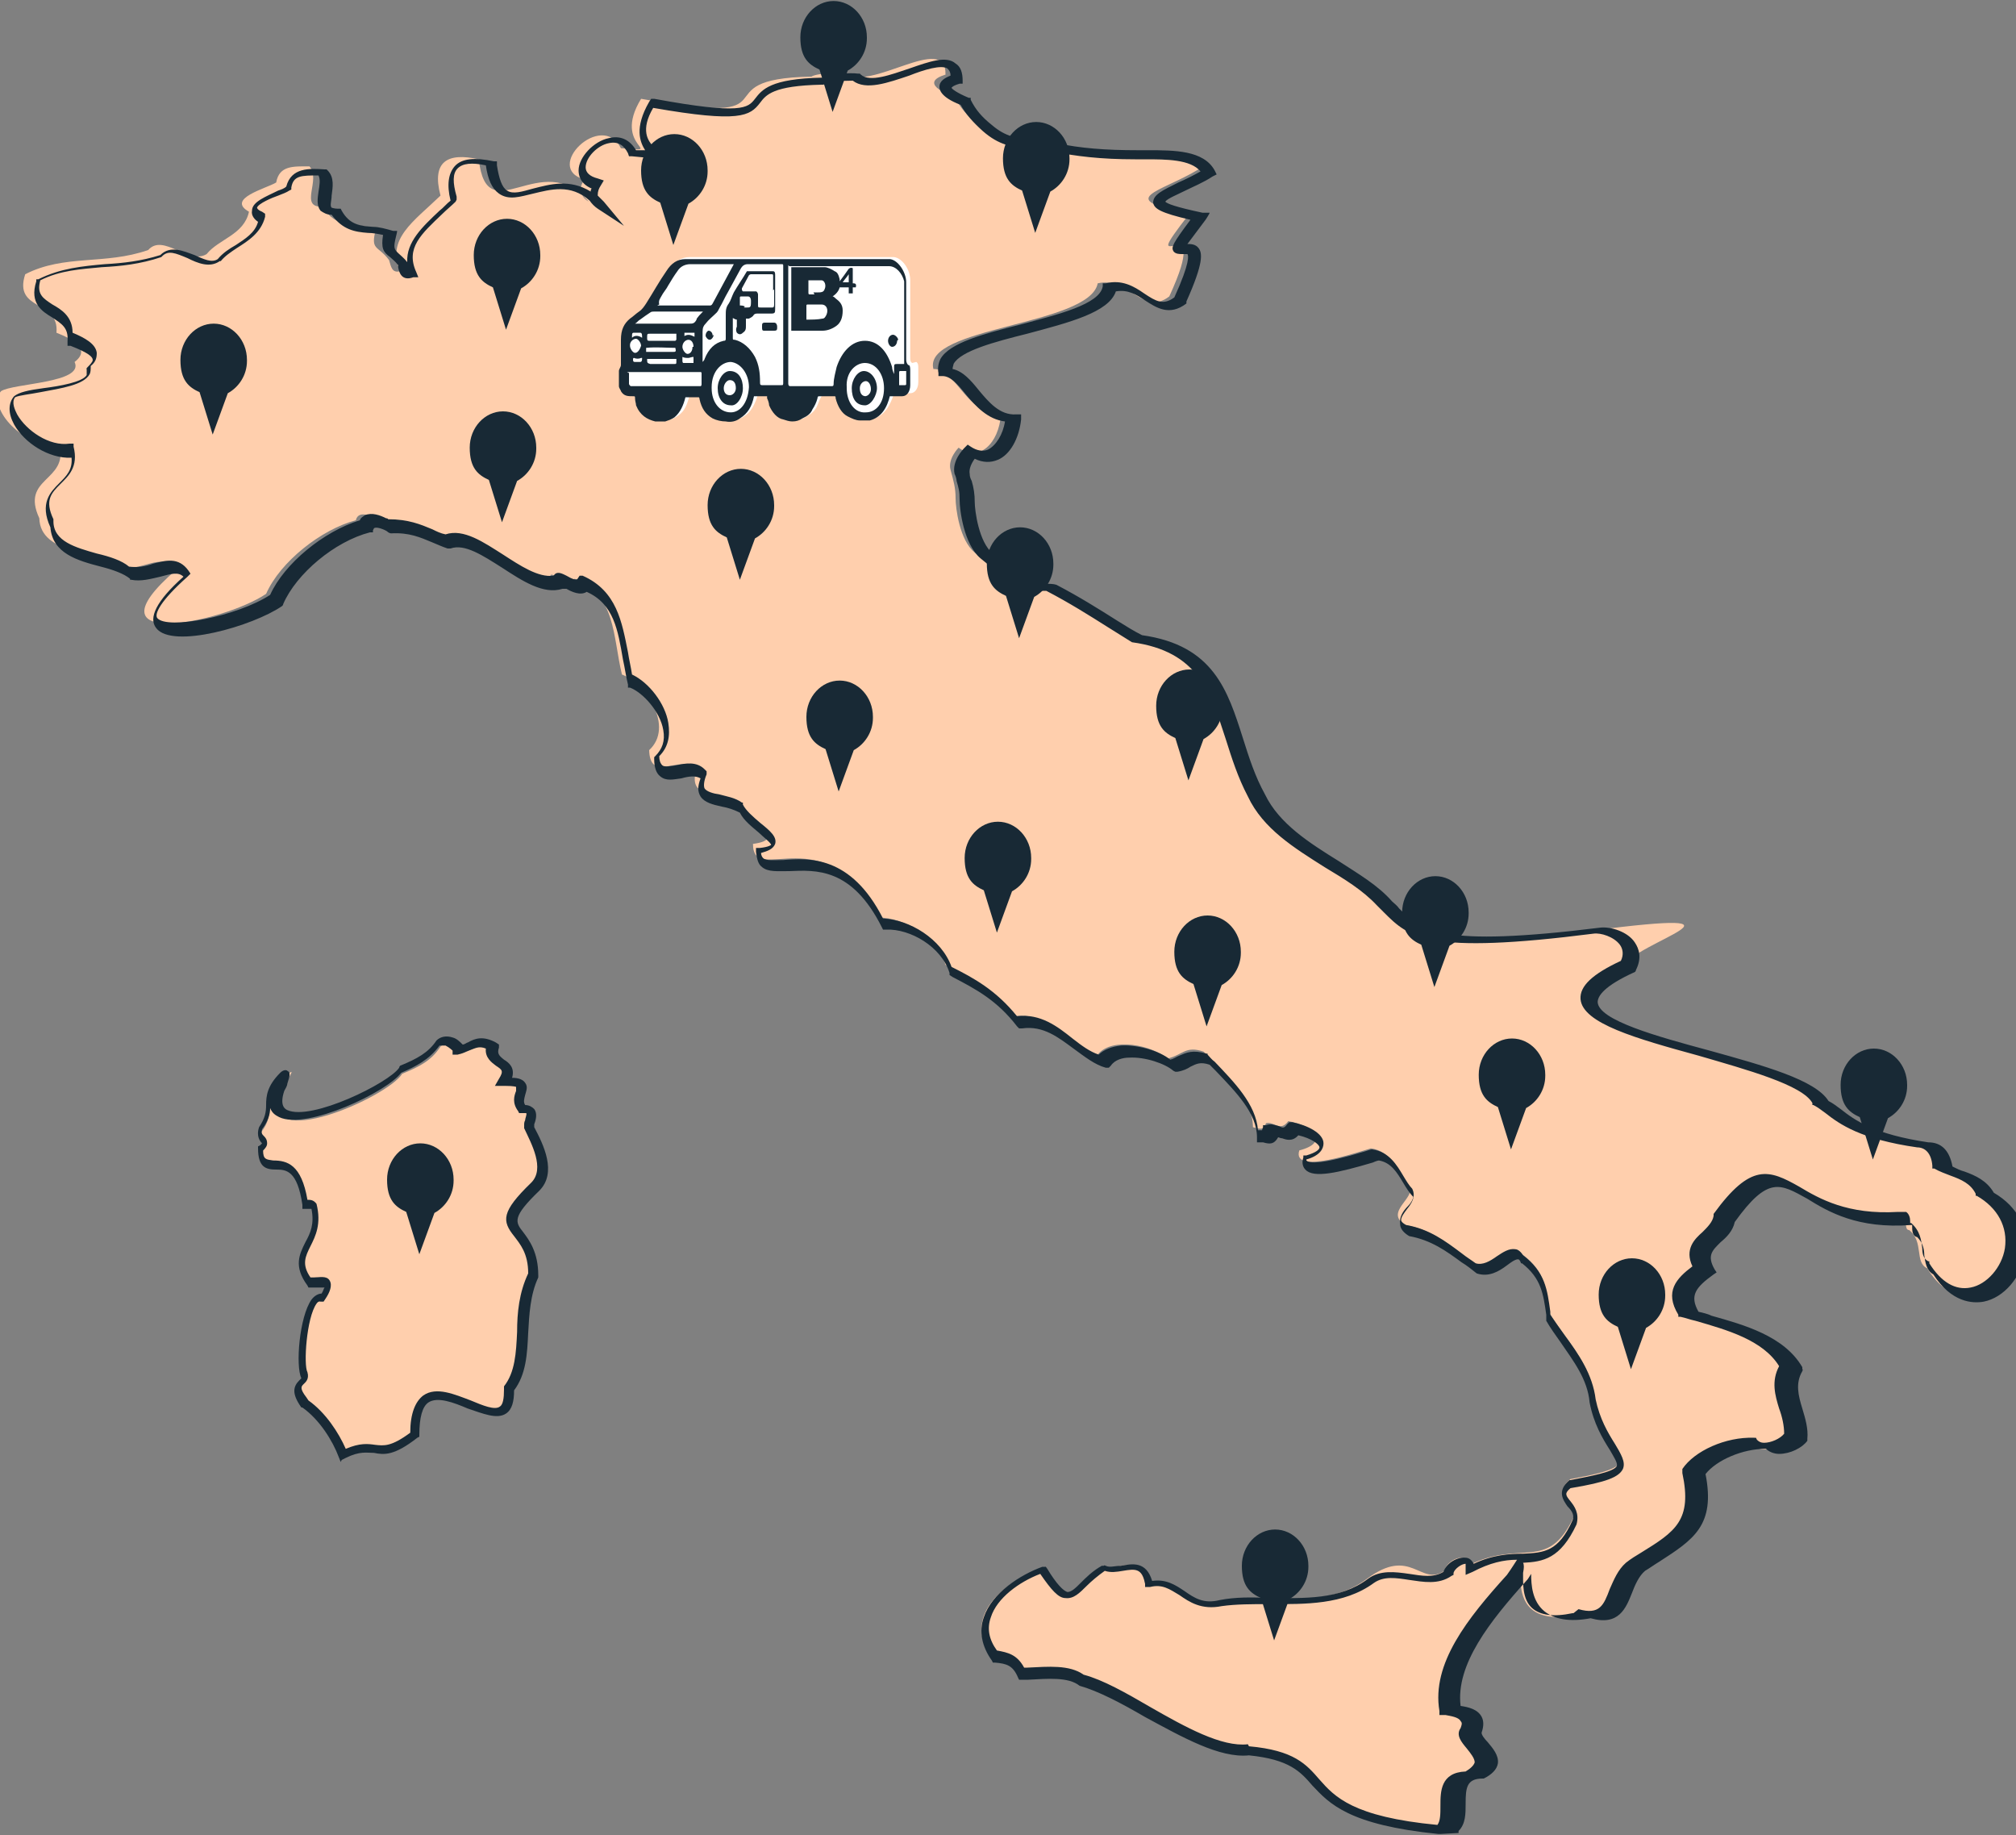
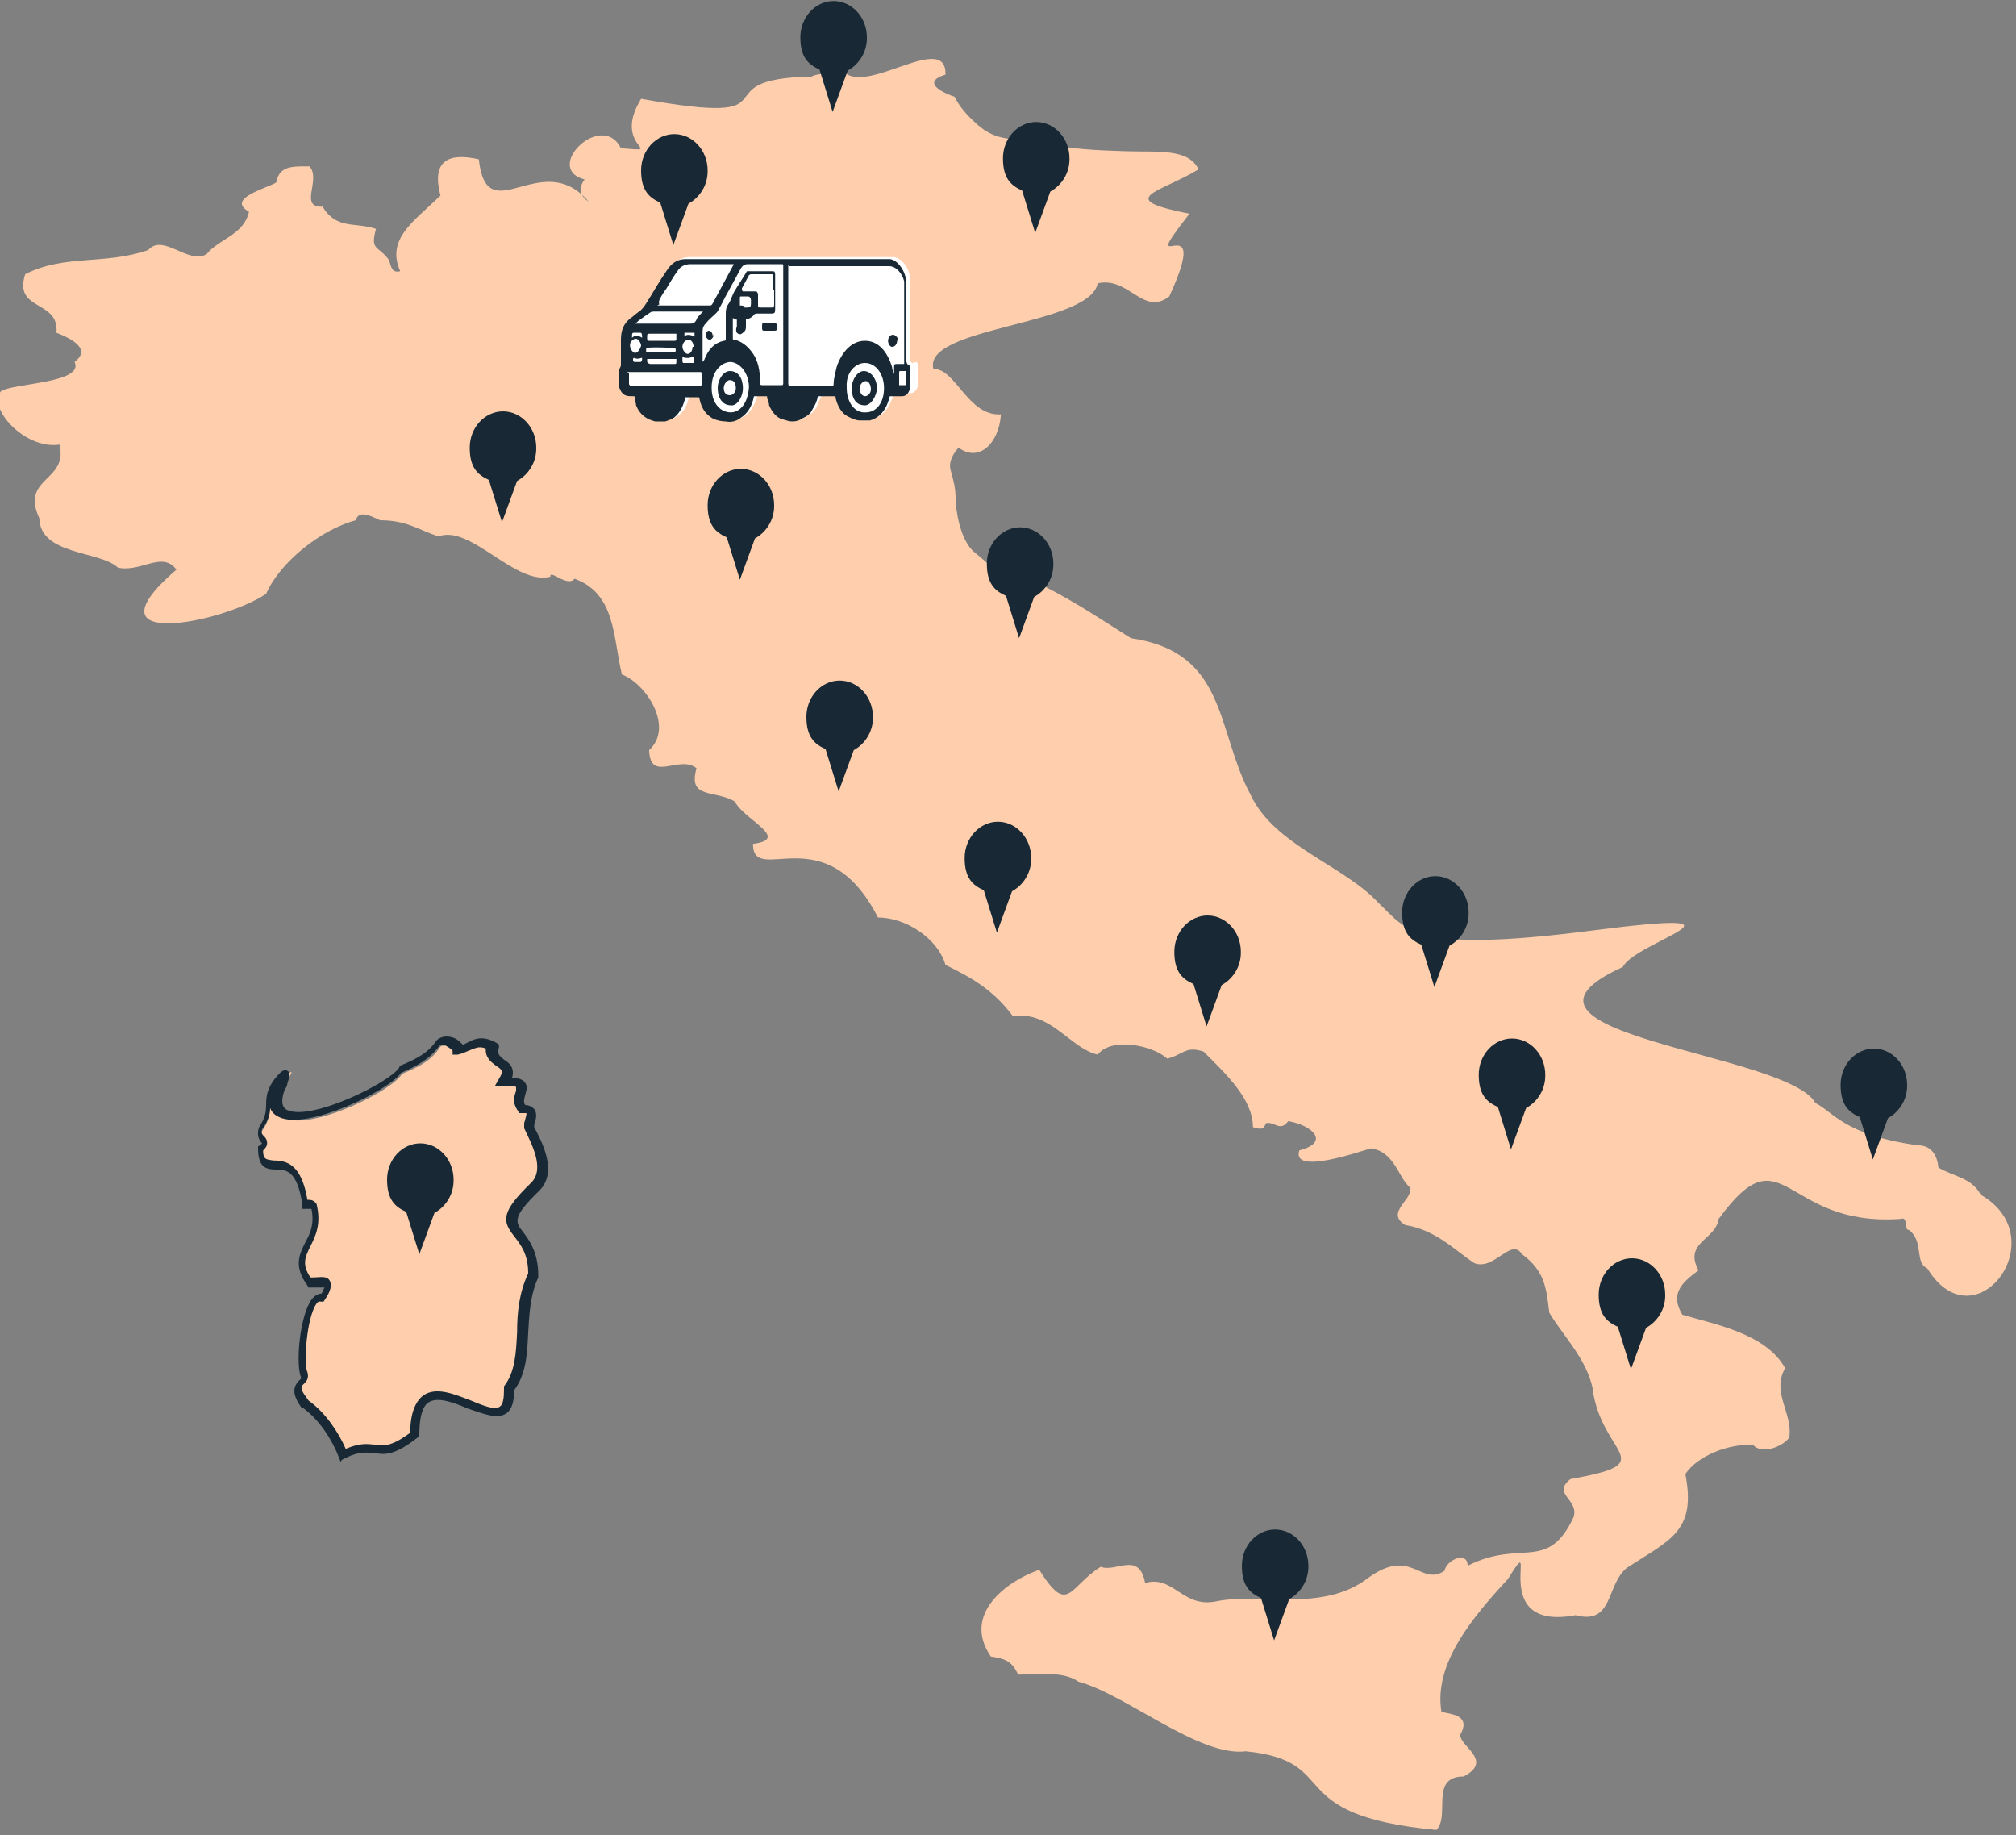
<svg xmlns="http://www.w3.org/2000/svg" id="Livello_1" data-name="Livello 1" viewBox="0 0 200 182">
  <rect x="0" y="0" width="200" height="182" fill="#808080" stroke="none" />
  <defs>
    <style>      .cls-1 {        fill: #182935;      }      .cls-1, .cls-2, .cls-3 {        stroke-width: 0px;      }      .cls-2 {        fill: #ffcfad;        fill-rule: evenodd;      }      .cls-3 {        fill: #fff;      }    </style>
  </defs>
  <g>
    <g>
      <path class="cls-2" d="M103.7,58.2c3.3,1.7,5.8,3.4,8.5,5.1,9.6,1.4,8.4,9.1,11.9,15.6,2.4,5,9.2,6.9,12.7,10.7,2.8,2.6,3.2,5,21.1,2.7s4.3,1.1,3.1,3.6c-14.7,6.7,16.4,8.5,19.1,13.5,1.8.9,2.9,3.2,10.2,4.2,1.3,0,1.9,1,2,2.2,1.5.9,3.3,1,4.2,2.7,7.5,4.3-.6,15-5.3,7.3-1.3-.6-.3-2.6-1.8-3.8-.6,0,0-1.4-.9-1.1-11.7.8-11.5-8.9-18,0-.3,2.1-3.5,2.3-2,5.1-1.8,1.3-2.8,2.4-1.6,4.4,3.4,1,8.3,1.9,10.2,5.3-1.4,2.4.8,4.5.4,6.9-.7.9-2.7,1.7-3.6.7-2.5-.1-5.5,1.1-6.7,2.9,1.1,5.7-1.5,6.5-5.8,9.3-2.1,1.7-1.3,5.7-5.1,4.7-9.1,1.7-3.2-9.2-6.7-3.6-3.5,3.8-7.4,8.4-6.6,13.2.9.2,2.8.3,2,2-.9,1.1,3.5,2.7.2,4.4-3.4,0-1.3,3.9-2.7,5.3-15.7-1.5-9.1-6.8-18.9-7.8-4.6.6-12-5.7-16.6-6.9-1.4-1-3.7-.8-6-.7-.6-1.4-1.4-1.6-2.7-1.8-2.9-4.2,1.6-7.5,4.8-8.6,2.9,4.6,2.9,1.7,6.1-.3,1.5.6,3.8-1.6,4.4,1.6,2.9-.8,3.7,2.6,7.2,1.8,4.1-.8,10.4,1.1,14.8-2.2s5.3.8,7.7-.8c.2-1.1,2.3-2,2.3-.5,5.3-2.7,7.9.7,10.5-4.8.6-1.8-2.2-2.3-.3-3.8,8.9-1.6,3.5-2.2,2.3-8.3-.3-3.2-2.9-5.7-4.4-8.2-.3-2.4-.4-4.1-2.7-5.8-1.1-1.7-2.7,1.6-4.7.9-2-1.3-3.8-3.3-6.9-3.8-2.1-1.3,1.1-2.7.4-3.8-1.1-1-1.5-3.5-3.8-3.8-1.1.3-7.9,2.7-7.1.2,3.1-.8,1.3-2.5-1.1-2.9-.8,1.1-1.4,0-2.2.2-.3.7-.5.6-1.3.4,0-2.8-2.7-5.3-4.9-7.5-1.8-.6-2,.3-3.6.7-1.4-1.3-5.5-2.2-6.9-.4-2.7-.6-4.7-4.4-8.4-3.8-2.1-2.8-4.3-3.9-6.7-5.1-.8-2.7-4-4.7-6.7-4.7-5.2-10.2-12.4-3-12.4-7.3,3.8-.5-.9-2.4-1.8-4.2-2-1.2-4.7-.2-3.8-3.3-1.7-1.4-4.6,1.5-4.7-1.8,2.5-2.3-.3-6.6-2.7-7.5-.9-3.7-.6-8-4.7-9.5-.7.9-2.5-1-2.4-.2-3.5.9-7.9-5.2-11.1-4-1.9-.6-3.1-1.6-5.8-1.6-.5-.2-2.1-1.2-2.4,0-3.4.9-7.5,4.1-8.9,7.3-4.3,2.9-18.3,5.7-8.9-2.4-1.4-1.9-3.5.3-5.8-.2-1.8-1.7-7.7-1.2-7.8-4.9-1.9-4.1,2.9-3.6,2-7.3-3.5.5-7.2-3.7-5.8-5.3,1.2-.8,8.3-.8,7.3-2.9,1.7-1.3-.3-2.3-1.8-2.9.3-3.3-4.3-2.1-3.1-5.8,3.9-2,7.9-.9,12.2-2.4,1.5-1.7,4,1.5,5.8.4,1.2-1.5,3.7-1.9,4.2-4.2-2.3-1.3,1.7-2.3,2.7-2.9.3-1.7,1.7-1.6,3.3-1.6,1.2,1.3-1.1,4.1,1.3,4,1.4,2.3,3.2,1.5,5.3,2.2-.6,2.2.2,1.6,1.3,3.1.2.7.3,1.3,1.1,1.1-1.4-3.2,1.3-4.9,4-7.5-.9-3.4.7-4.3,3.8-3.6.8,7.3,6.2-1.3,10.9,4.2-.8-.5-1.1-1.3-.4-2.2-4.2-1.1,1.7-6.9,3.6-3.1,4.7.4-1,0,2-4.9,16.1,2.9,5.4-2,16.9-2.2.6-.4,3.3-.4,3.3-.4,2.4,2.1,10.1-4.1,10,.2-2.6.8,0,1.9.9,2.2.5,1,1.2,1.8,2.2,2.7,2.1,1.9,3.7,1.3,6.6,1.9s5,.7,8.2.8,6.2-.3,7.2,1.8c-3.8,2.3-8.5,2.9-.9,4.4-5.7,7.3,2.5-1.6-2,8.2-2.6,2-4-2-7.1-1.3-.8,4.2-17.4,4.3-16.3,8.5,2.2-.1,3.4,4.7,6.7,4.5-.2,2.9-2.2,4.8-4.2,3.3,0,0-1.1,1.1-.8,2.2s.5,1.8.5,2.8.4,4.2,1.9,5.4,2.7,2.5,3.6,2.9,2.4,0,2.8.3Z" />
-       <path class="cls-1" d="M142.9,181.9h-.2c-8.9-.9-10.8-3-12.5-4.8-1.2-1.4-2.3-2.6-6.3-3-2.9.3-6.6-1.8-10.3-3.8-2.4-1.4-4.7-2.6-6.5-3.1h0s0,0,0,0c-1.1-.9-3.2-.7-5.1-.6h-.9c0,0-.1-.2-.1-.2-.5-1.2-1.1-1.4-2.3-1.5h-.2s-.1-.2-.1-.2c-1-1.4-1.3-2.9-.8-4.3.8-2.4,3.6-4.2,5.8-5h.3c0-.1.2.2.2.2.9,1.5,1.6,2.2,2,2.3.4,0,.8-.4,1.3-.9.5-.5,1.2-1.2,2.1-1.7h.2c0-.1.2,0,.2,0,.4.2.9,0,1.5,0,1.1-.2,2.5-.5,3.1,1.5,1.4-.2,2.3.4,3.2,1,1,.7,1.9,1.3,3.5.9,1.5-.3,3.2-.3,5-.2,3.4,0,6.9.2,9.7-1.9,1.2-.9,2.7-.7,4.1-.5,1.3.2,2.4.4,3.4-.2.3-.9,1.4-1.5,2.2-1.4.3,0,.6.2.8.6,1.9-.9,3.6-1,4.9-1,2.1-.1,3.5-.2,4.9-3.3.2-.5,0-.9-.5-1.4-.4-.6-1.1-1.5.2-2.6h0c0,0,.1,0,.1,0,2-.4,4.3-.8,4.6-1.4.1-.3-.3-.9-.7-1.6-.7-1.1-1.6-2.6-2-4.7-.2-2.3-1.6-4.1-2.9-6-.5-.7-1-1.4-1.4-2.1h0c0,0,0-.6,0-.6-.3-2.1-.5-3.6-2.4-5.1h-.1c-.1-.3-.2-.4-.3-.4-.3,0-.7.3-1.1.6-.8.6-1.8,1.2-3,.8h0c-.5-.4-1-.8-1.5-1.1-1.5-1.1-3-2.2-5.2-2.6h0s0,0,0,0c-.5-.3-.9-.7-.9-1.2-.1-.7.3-1.3.8-1.8.3-.3.5-.7.5-.9-.4-.4-.7-.9-1-1.4-.6-1-1.2-2-2.4-2.2-.1,0-.4.1-.6.2-3.4,1-5.9,1.6-6.7.7-.2-.2-.4-.6-.2-1.2v-.2c0,0,.3,0,.3,0,1-.3,1.3-.6,1.3-.8,0-.3-.8-.9-2.1-1.2-.6.7-1.3.4-1.6.3-.2,0-.3-.1-.4-.1-.4.7-.8.7-1.5.5h-.6c0-.1,0-.5,0-.5,0-2.4-2.1-4.5-4.1-6.6-.2-.2-.4-.4-.6-.6-.9-.3-1.3-.1-1.9.2-.3.2-.7.4-1.3.5h-.2c0,0-.2-.1-.2-.1-.8-.7-2.8-1.4-4.4-1.3-.6,0-1.4.2-1.8.8l-.2.2h-.3c-1.1-.3-2.1-1.1-3.2-1.9-1.5-1.1-3-2.3-5.1-2h-.3s-.2-.2-.2-.2c-2-2.6-4.1-3.7-6.4-4.9l-.3-.2v-.2c-.8-2.6-3.9-4.4-6.3-4.3h-.3s-.1-.2-.1-.2c-3-6-6.6-5.7-9.2-5.6-1.2,0-2.1.1-2.7-.4-.4-.3-.5-.8-.6-1.5v-.4s.4,0,.4,0c.9-.1,1.1-.3,1.1-.3,0-.2-.8-.8-1.2-1.2-.7-.6-1.5-1.2-1.9-2-.6-.3-1.2-.5-1.8-.6-.9-.2-1.7-.4-2.1-1-.3-.5-.3-1,0-1.8-.5-.3-1.2-.2-1.9,0-.8.1-1.5.3-2.1-.2-.4-.3-.6-.9-.6-1.7v-.2s.1-.1.1-.1c.7-.7,1-1.5.8-2.6-.3-1.8-2-3.7-3.3-4.2h-.2c0,0,0-.3,0-.3-.2-.8-.3-1.6-.5-2.5-.5-2.9-.9-5.5-3.6-6.7-.6.4-1.5,0-2-.3,0,0-.1,0-.2,0h-.2c-1.9.6-4-.8-6-2.1-1.9-1.2-3.7-2.4-5.1-1.9h-.1c0,0-.2,0-.2,0-.6-.2-1-.4-1.5-.6-1.2-.5-2.3-1-4.1-.9h0s0,0,0,0c0,0-.2,0-.4-.2-.3-.2-1.1-.5-1.3-.3,0,0,0,0-.1.2v.2c0,0-.3,0-.3,0-3.5.9-7.3,4.1-8.6,7.1h0c0,.1-.1.2-.1.2-2.9,2-10.9,4.3-12.5,2.2-.8-1,0-2.7,2.7-5.1-.5-.5-1.2-.3-2.3,0-.9.2-1.9.5-2.9.3h-.1s0-.1,0-.1c-.6-.5-1.7-.9-2.9-1.2-2.3-.6-4.8-1.3-5-3.9-1.1-2.4,0-3.5.9-4.4.7-.7,1.3-1.3,1.2-2.5-2.3.1-4.7-1.5-5.7-3.3-.6-1.1-.6-2.1,0-2.8h0c.5-.4,1.4-.6,2.9-.8,1.6-.2,3.9-.6,4.3-1.3,0,0,0-.2,0-.3v-.3c-.1,0,.1-.2.1-.2.2-.2.5-.5.5-.7,0-.3-.4-.7-2.2-1.4h-.3c0-.1,0-.5,0-.5.1-1.3-.6-1.7-1.5-2.3-1-.6-2.3-1.4-1.6-3.6v-.2c0,0,.2,0,.2,0,2.2-1.1,4.4-1.3,6.6-1.5,1.8-.1,3.6-.3,5.5-.9,1-1,2.3-.4,3.4,0,.9.4,1.7.8,2.3.4.5-.6,1.1-1,1.8-1.4.9-.6,1.9-1.2,2.2-2.3-.3-.2-.7-.6-.6-1.1,0-.9,1.4-1.4,2.6-2,.3-.1.6-.2.8-.4.5-1.9,2.3-1.8,3.8-1.7h.2s.1.1.1.1c.7.7.5,1.7.4,2.5,0,.5-.2,1,0,1.2,0,0,.3.1.6.1h.3s.1.2.1.2c.8,1.4,1.8,1.5,3.1,1.6.6,0,1.3.2,2,.4h.4c0,.1-.1.5-.1.5-.3,1.2-.2,1.3.2,1.7.2.2.6.5.9.9-.1-2,1.5-3.5,3.2-5.1.4-.3.7-.7,1.1-1-.4-1.6-.2-2.7.4-3.4.7-.8,2-.9,3.9-.5h.3c0,0,0,.4,0,.4.2,1.3.5,2.2,1,2.5.6.4,1.5.1,2.6-.2,1.6-.4,3.6-1,5.7.3,0-.1,0-.2.1-.3-1.2-.5-1.3-1.4-1.3-1.8,0-1.3,1.5-2.9,3-3.2,1.2-.3,2.1.2,2.7,1.2.4,0,.7,0,.9,0-.5-.8-1.1-2.2.4-4.8l.2-.3h.3c8.7,1.6,9.3.9,10,0,.7-.9,1.5-2,6.7-2.1.8-.4,2.8-.5,3.5-.4h.2s.1.1.1.1c.9.8,3,0,4.8-.6,2-.7,3.7-1.3,4.6-.5.5.3.7.9.7,1.7v.3s-.3,0-.3,0c-.7.2-.8.4-.8.4,0,.1.5.5,1.7,1h.2c0,0,0,.2,0,.2.5,1,1.1,1.7,2.1,2.5,1.4,1.2,2.5,1.3,4,1.5.7,0,1.5.1,2.4.3,2.4.5,4.8.7,8.1.7.3,0,.7,0,1,0,2.6,0,5.5,0,6.6,2l.2.4-.4.2c-.9.6-1.9,1-2.7,1.4-.8.4-1.8.8-2,1.1.2.2.9.5,3.7,1.1h.7c0,.1-.4.7-.4.7-.9,1.2-1.5,2-1.8,2.4.3,0,.8,0,1.1.4.4.5.5,1.5-1.2,5.3h0c0,.1,0,.2,0,.2-1.7,1.3-3,.4-4.1-.3-.9-.6-1.7-1.1-2.9-.9-.7,2.1-4.7,3.1-8.8,4.2-3.2.8-6.6,1.7-7.3,3,0,.1-.1.3-.1.5,1,.2,1.8,1.1,2.6,2.1,1,1.2,2.1,2.5,3.7,2.4h.5s0,.5,0,.5c-.2,1.9-1.1,3.5-2.3,4-.7.3-1.5.3-2.3-.1-.3.4-.6,1-.5,1.5,0,.3.1.5.2.7.2.7.3,1.3.3,2.1s.4,4,1.8,5.1c.5.4,1,.8,1.4,1.2.8.7,1.5,1.4,2.1,1.6.4.2,1.1.2,1.6.2.5,0,.9,0,1.2.1,2.3,1.2,4.2,2.4,6.1,3.6.8.5,1.6,1,2.4,1.4,7.1,1,8.5,5.5,10,10.2.6,1.9,1.2,3.8,2.2,5.6,1.4,2.9,4.4,4.8,7.3,6.6,2,1.3,3.9,2.4,5.3,4,.2.2.5.4.7.7,2.2,2.2,3.9,3.9,20,1.9,1-.1,2.7.4,3.4,1.5.4.6.7,1.5.1,2.7h0c0,.1-.1.2-.1.2-3.1,1.4-3.7,2.4-3.7,3,.1,1.8,5.9,3.4,11.1,4.8,5.4,1.5,10.5,2.9,11.8,5,.4.2.8.5,1.2.8,1.4,1.1,3.3,2.5,8.7,3.3,1.3,0,2.1.8,2.4,2.4.4.2.8.4,1.2.5,1.1.4,2.2.9,2.9,2.1,2.4,1.4,3.5,3.6,3.1,6.1-.4,2.3-2.1,4.3-4.1,4.7-1.1.2-3.2.1-5-2.7-.7-.4-.8-1.2-.9-1.9,0-.7-.2-1.3-.7-1.8-.5-.1-.5-.7-.5-1,0,0,0-.1,0-.2,0,0,0,0,0,0h-.1c-5.3.4-8.2-1.3-10.3-2.6-2.7-1.5-3.9-2.3-7.2,2.3-.2.9-.8,1.5-1.4,2-.8.8-1.4,1.3-.6,2.7l.2.3-.3.2c-1.8,1.3-2.4,2.1-1.5,3.7.4.1.9.2,1.3.4,3.2.9,7.2,2,9,5.1v.2c.1,0,0,.2,0,.2-.7,1.2-.4,2.4,0,3.7.3,1,.6,2,.5,3h0c0,.1,0,.2,0,.2-.5.7-1.7,1.3-2.8,1.3s0,0,0,0c-.5,0-1-.2-1.3-.5,0,0,0,0-.1,0-2.2,0-4.8,1.1-5.9,2.5,1,5.1-1.2,6.5-4.6,8.7-.5.3-.9.6-1.4.9-.6.5-1,1.4-1.3,2.2-.6,1.5-1.3,3.3-4.1,2.5-2.1.4-3.6.1-4.6-.7-1.2-1-1.3-2.6-1.3-3.7-.2.3-.3.5-.4.6h0c-3.7,4.1-7.1,8.4-6.6,12.5.7.1,1.7.3,2.1,1.1.2.4.2.9,0,1.5h0c-.1.2.3.7.6,1,.5.6,1.1,1.3,1,2.1-.1.6-.6,1.1-1.4,1.5h0c0,0-.1,0-.1,0-1.6,0-1.7.9-1.7,2.5,0,1,0,2-.7,2.7v.2ZM123.9,173.2h0c4.5.4,5.7,1.8,7,3.3,1.5,1.7,3.3,3.7,11.7,4.5.3-.4.3-1.1.3-1.9,0-1.4,0-3.3,2.5-3.4.5-.3.8-.6.9-.9,0-.4-.4-.9-.8-1.4-.5-.6-1.1-1.3-.6-2,.1-.3.2-.5,0-.7-.2-.4-1-.5-1.5-.6h-.6c0-.1,0-.4,0-.4-.8-4.7,2.8-9.2,6.7-13.5.5-.7.8-1.2,1-1.5-1.3,0-2.7.3-4.4,1.2l-.7.3v-.8c0-.3,0-.3,0-.3-.4,0-1.1.5-1.2.9v.2s-.2.1-.2.1c-1.3.9-2.8.6-4.2.4-1.3-.2-2.5-.4-3.5.3-3,2.2-6.9,2.1-10.3,2.1-1.8,0-3.4,0-4.8.2-2,.4-3.2-.4-4.2-1.1-1-.6-1.7-1.1-2.9-.8h-.5c0,.1,0-.3,0-.3-.3-1.6-1-1.5-2.2-1.3-.6.1-1.2.2-1.8,0-.7.5-1.3,1-1.8,1.5-.7.7-1.3,1.3-2.1,1.2-.7,0-1.4-.8-2.5-2.4-2.1.8-4.3,2.4-4.9,4.3-.4,1.1-.2,2.2.6,3.3,1.1.2,2,.4,2.7,1.7h.3c2.1-.1,4.2-.3,5.6.7,1.9.5,4.2,1.8,6.6,3.2,3.5,2,7.1,4,9.7,3.7h0ZM156.6,159.6h0c2.1.6,2.5-.4,3.1-2,.4-.9.8-1.9,1.6-2.6.5-.4,1-.7,1.5-1,3.4-2.1,5.1-3.2,4.1-7.9v-.2s0-.2,0-.2c1.2-1.8,4.3-3.2,7.1-3.1h.2s.1.2.1.2c.2.2.4.3.7.3h0c.7,0,1.6-.4,2-.9,0-.8-.2-1.7-.5-2.5-.4-1.3-.8-2.7,0-4.2-1.6-2.6-5.2-3.6-8.3-4.5-.5-.1-1-.3-1.5-.4h-.2s0-.2,0-.2c-1.4-2.3-.2-3.6,1.4-4.8-.8-1.7.2-2.7,1-3.4.5-.5,1-1,1.1-1.6h0c0-.1,0-.2,0-.2,3.7-5.1,5.5-4.4,8.5-2.7,2,1.2,4.8,2.8,9.8,2.5.3,0,.6,0,.8,0,.3.2.4.6.4.9,0,0,0,.1,0,.2h.1c.9.8,1,1.7,1.1,2.5,0,.7.2,1.1.6,1.3h.1c0,0,0,.2,0,.2,1.2,1.9,2.6,2.7,4.1,2.4,1.6-.3,3.1-2,3.4-3.9.3-2.1-.7-4-2.8-5.2h-.1c0,0,0-.2,0-.2-.5-1-1.4-1.4-2.5-1.8-.5-.2-1.1-.4-1.6-.7h-.2c0-.1,0-.3,0-.3-.1-1.2-.7-1.8-1.5-1.8h0s0,0,0,0c-5.6-.8-7.7-2.3-9.1-3.4-.4-.3-.8-.6-1.2-.8h-.1c0,0,0-.2,0-.2-1-1.8-6.5-3.3-11.3-4.7-6.2-1.7-11.5-3.2-11.7-5.6-.1-1.3,1.2-2.5,4-3.8.3-.6.2-1.2-.1-1.6-.6-.8-1.9-1.2-2.6-1.1-16.5,2.1-18.3.4-20.8-2.1-.2-.2-.4-.4-.7-.7-1.4-1.5-3.2-2.6-5.2-3.8-3-1.9-6.1-3.8-7.6-7-1-1.9-1.6-3.8-2.2-5.7-1.5-4.6-2.7-8.7-9.3-9.6h0s0,0,0,0c-.8-.5-1.6-1-2.4-1.5-1.9-1.2-3.8-2.4-6.1-3.6-.1,0-.5,0-.8,0-.6,0-1.4,0-2-.2-.7-.3-1.4-1-2.3-1.8-.4-.4-.9-.8-1.4-1.2-1.7-1.4-2.1-4.9-2.1-5.8s-.1-1.2-.3-1.9c0-.2-.1-.5-.2-.7-.3-1.3.9-2.5,1-2.6l.3-.3.3.2c.6.4,1.2.5,1.7.3.8-.4,1.5-1.5,1.7-2.8-1.7-.2-2.9-1.5-3.9-2.7-.8-1-1.5-1.8-2.3-1.8h-.4s0-.3,0-.3c-.1-.5,0-1,.2-1.4.9-1.6,4.3-2.5,7.9-3.4,3.7-1,7.9-2,8.2-3.8v-.3c0,0,.3,0,.3,0,1.6-.4,2.8.3,3.8,1,1.2.8,1.9,1.2,3,.4,1.6-3.5,1.4-4.2,1.3-4.3,0,0-.4,0-.5,0-.3,0-.7,0-.9-.3-.2-.4-.1-.7,1.7-3.1-3-.7-3.6-1.1-3.7-1.7,0-.8.9-1.2,2.5-2,.7-.3,1.5-.7,2.2-1.1-1-1.2-3.4-1.2-5.5-1.2-.3,0-.7,0-1,0-3.4,0-5.9-.3-8.3-.8-.9-.2-1.6-.3-2.3-.3-1.6-.1-2.9-.3-4.5-1.7-1-.9-1.7-1.7-2.2-2.6-2.1-.8-2.1-1.6-2.1-1.8,0-.6.6-.9,1.1-1.1,0-.3-.1-.5-.3-.7-.6-.4-2.3.1-3.8.7-2.1.7-4.3,1.5-5.6.5-1.2,0-2.6.1-2.9.4h-.1c0,0-.1,0-.1,0-4.8.1-5.5,1-6.1,1.8-1,1.3-2,2-10.6.5-1.3,2.2-.5,3.3,0,3.8.2.2.4.5.2.8-.2.4-.4.4-2.3.2h-.3s-.1-.3-.1-.3c-.4-.8-1-1.2-1.9-1-1.1.2-2.3,1.4-2.3,2.4,0,.5.4.9,1.2,1.1l.6.2-.3.5c-.2.3-.3.6-.3.9,0,0,0,0,0,.1.2.2.4.4.6.6l2,2.4-2.6-1.7c-.3-.2-.6-.5-.8-.8-1.9-1.7-3.9-1.1-5.6-.7-1.3.3-2.4.7-3.4,0-.7-.5-1.1-1.4-1.3-2.8-1.4-.3-2.3-.2-2.8.3-.5.5-.5,1.4-.1,2.8v.3c0,0-.1.2-.1.2-.4.4-.9.8-1.3,1.2-2.1,2-3.7,3.4-2.6,5.8l.2.5h-.5c-1.1.4-1.4-.4-1.5-1,0,0,0-.2,0-.2-.3-.4-.6-.6-.8-.8-.7-.5-.9-.9-.7-2.2-.5-.1-1-.2-1.5-.2-1.3-.1-2.5-.3-3.6-1.8-.5,0-.8-.2-1.1-.4-.4-.5-.3-1.2-.2-1.9.1-.6.2-1.2,0-1.6-1.7,0-2.5,0-2.7,1.2v.2s-.2.1-.2.1c-.3.2-.6.3-1.1.5-.6.2-2,.8-2.1,1.2,0,0,0,.2.5.4l.3.2v.3c-.4,1.6-1.7,2.4-2.8,3.1-.6.4-1.2.8-1.6,1.3h-.1c-1,.7-2.2.2-3.2-.3-1.2-.5-1.9-.8-2.5-.2h0c0,0-.1.1-.1.1-2.1.7-4,.9-5.9,1-2.1.2-4.1.3-6.1,1.3-.4,1.4.3,1.8,1.2,2.4.9.5,2,1.2,2,2.8,1.2.5,2.3,1.1,2.4,2,0,.5-.1.9-.6,1.3,0,.3,0,.6-.1.8-.6,1.1-2.8,1.4-4.9,1.8-1,.2-2.1.3-2.5.5-.4.5,0,1.3.2,1.7.9,1.6,3.2,3.2,5.2,2.9h.4c0,0,0,.3,0,.3.5,2-.5,2.9-1.3,3.7-.9.9-1.6,1.6-.7,3.5h0c0,0,0,.2,0,.2,0,2,2.2,2.6,4.3,3.2,1.3.3,2.5.7,3.2,1.3.8.1,1.6,0,2.4-.3,1.2-.3,2.5-.7,3.5.7l.2.3-.3.3c-2.7,2.4-3.3,3.7-3,4.1,1,1.2,8-.2,11.2-2.3,1.4-3.1,5.3-6.3,8.9-7.4.1-.3.4-.4.5-.5.7-.3,1.5,0,2.1.3,0,0,.2,0,.2.1,2,0,3.2.5,4.4,1,.4.2.8.4,1.3.5,1.8-.6,3.8.8,5.7,2,1.7,1.1,3.5,2.3,5,2.1,0,0,.1-.1.2-.2.3-.2.7,0,1.1.2.5.3,1,.5,1.1.3l.2-.3h.3c3.4,1.5,3.9,4.6,4.5,7.6.1.7.3,1.5.4,2.2,1.7.8,3.3,2.9,3.6,4.8.2,1.3,0,2.4-.9,3.3,0,.4.1.7.3.9.2.2.8.1,1.4,0,.9-.2,2-.4,2.8.4l.2.2v.3c-.3.7-.3,1.2-.2,1.4.2.3.8.5,1.5.6.7.2,1.5.3,2.2.8h.1c0,0,0,.2,0,.2.3.6,1,1.2,1.7,1.8,1,.8,1.7,1.4,1.5,2.1-.2.5-.7.7-1.4.9,0,.2.1.4.2.5.3.3,1.1.2,2,.2,2.5-.2,6.7-.5,9.9,5.8,2.6.1,5.8,2,6.8,4.8,2.2,1.1,4.4,2.3,6.5,4.9,2.3-.3,4,1,5.5,2.2.9.7,1.7,1.3,2.6,1.6.5-.5,1.3-.8,2.2-.9,1.6-.1,3.8.5,4.9,1.4.4-.1.6-.3.9-.4.7-.3,1.3-.6,2.7-.2h.1s0,.1,0,.1c.2.2.4.5.7.7,1.9,2,4.1,4.2,4.3,6.8.2,0,.3,0,.4,0h0s0,0,.1-.3v-.2c0,0,.3,0,.3,0,.5-.2.9,0,1.3.1.4.2.5.2.8-.2l.2-.2h.3c1.5.3,3.1,1.1,3.1,2.1,0,.5-.3,1.2-1.7,1.6,0,0,0,0,0,.1.3.3,1.5.4,5.8-.9.3-.1.6-.2.7-.2h0s0,0,0,0c1.7.2,2.5,1.6,3.1,2.6.3.5.6,1,.9,1.3h0c.4.8-.1,1.5-.5,2-.3.4-.6.8-.6,1.1,0,.2.3.4.5.5,2.3.4,3.9,1.6,5.5,2.8.5.4,1,.7,1.4,1,.7.2,1.4-.2,2.1-.7.6-.4,1.2-.8,1.8-.7.3,0,.6.3.8.6,2.2,1.7,2.4,3.4,2.7,5.6v.3c.4.6.9,1.3,1.4,2,1.4,1.9,2.8,3.9,3.1,6.4.4,1.9,1.2,3.3,1.9,4.4.6,1,1.1,1.8.8,2.5-.4.8-1.6,1.3-5.2,1.9-.6.5-.5.7,0,1.3.4.5.9,1.2.6,2.3-1.6,3.4-3.3,3.7-5.3,3.8.1.2.1.5,0,1,0,1-.1,2.6.9,3.5.8.7,2.1.9,4,.5h.1Z" />
    </g>
    <g>
      <path class="cls-2" d="M48.9,104c-.5,1.9,2.4,1.5,1.1,3.6,3.3,0,.6,1.3,1.8,2.7,1.4,0,.8,1,.7,1.8.9,1.7,2.3,4.3.6,5.9-5.1,4.9-.2,3.3-.2,8.7-1.9,3.8-.2,8.5-2.4,11.3.4,6.8-9.3-5.1-9.3,4.4-3.9,3-3.6.3-7.1,2-.7-1.8-2-3.9-3.8-5.1-1.5-2,.2-1.8,0-2.7-.6-1.1,0-8.2,1.8-7.8,1.3-2.1-.5-1.3-1.3-1.3-2.3-3.2,1.4-3.9.4-7.5-.2-.3-.5-.2-.9-.2-1-6.6-4.5-1.9-4.4-5.5,1.1-.9-.5-.6,0-2,1.6-2,0-3.1,2.1-5.2s0,.6-.3,1.3c-2,6.1,10.8.4,12.2-1.9,1.7-.7,2.9-1.3,3.8-2.7.6-.6,1.9.1,2,.7,1.3-.3,1.8-1.3,3.3-.4Z" />
      <path class="cls-1" d="M33.8,145l-.2-.5c-.6-1.6-1.9-3.7-3.6-4.9h-.1c-1-1.4-.8-2.1-.2-2.7.1-.1.2-.2.2-.2-.6-1.2-.2-6.1,1-7.8.3-.4.7-.6,1-.6.2-.3.2-.5.3-.6-.2,0-.5,0-.7,0-.2,0-.5,0-.7,0h-.2s-.1-.2-.1-.2c-1.4-1.9-.8-3.1-.2-4.3.5-.9.9-1.8.6-3.3,0,0-.1,0-.3,0,0,0-.1,0-.2,0h-.4s0-.4,0-.4c-.5-3.4-1.6-3.5-2.6-3.5-1,0-1.8-.2-1.8-2.1v-.2s.2-.1.2-.1c0,0,.1-.1.2-.2,0,0,0,0,0,0-.2-.2-.6-.7-.3-1.6h0c.6-.9.7-1.5.7-2.2,0-.9.1-1.9,1.4-3.2.3-.3.6-.3.7-.2.4.2.2.6,0,1.3,0,.2-.2.5-.3.7-.5,1.5.1,1.8.3,1.9,2.4,1.1,10.1-2.7,11.1-4.2h0c0-.1.1-.2.1-.2,1.7-.7,2.8-1.3,3.6-2.5h0c.4-.4,1-.5,1.6-.3.4.1.7.4,1,.7.2,0,.4-.2.5-.2.7-.4,1.5-.7,2.8,0l.3.2v.3c-.2.6,0,.8.5,1.2.5.3,1.1.8.8,1.8.7,0,1.1.2,1.3.5.3.4.1.8,0,1.2-.1.4-.2.7,0,1,.4,0,.7.2.9.4.3.4.2,1,0,1.5,0,0,0,.2,0,.3.9,1.7,2.3,4.5.5,6.3-2.7,2.6-2.4,3.1-1.6,4.1.6.8,1.5,2,1.5,4.3h0c0,.1,0,.2,0,.2-.8,1.7-.9,3.7-1,5.5-.1,2.1-.2,4.1-1.4,5.7,0,1.1-.2,1.9-.8,2.3-.9.6-2.3,0-3.8-.5-1.4-.6-3-1.2-3.9-.6-.6.4-.9,1.5-.9,3.2v.2s-.2.1-.2.1c-2.3,1.8-3.3,1.7-4.3,1.5-.7,0-1.4-.2-2.8.5l-.4.2ZM30.6,138.9c1.7,1.2,3,3.2,3.7,4.8,1.4-.6,2.2-.5,2.9-.4.9.1,1.6.2,3.5-1.2,0-1.9.5-3.1,1.3-3.7,1.3-.9,3.1-.1,4.7.5,1.2.5,2.4,1,2.9.6.3-.2.4-.8.4-1.7v-.2s0-.1,0-.1c1.1-1.4,1.2-3.3,1.3-5.4,0-1.9.2-3.9,1.1-5.8,0-2-.8-2.9-1.4-3.7-1.2-1.5-1.3-2.4,1.7-5.3,1.4-1.4,0-3.9-.7-5.4h0c0-.1,0-.3,0-.3,0-.2,0-.3.1-.5,0-.2.2-.6.1-.7h0s0,0-.5,0h-.2s-.1-.2-.1-.2c-.6-.8-.4-1.5-.2-2,0-.1,0-.3,0-.4,0,0-.2-.1-1.1-.1s-.1,0-.2,0h-.8s.4-.7.4-.7c.5-.8.3-.9-.3-1.3-.4-.3-1.1-.8-1-1.7-.7-.3-1.1,0-1.7.2-.3.1-.6.3-1.1.4h-.5c0,.1,0-.4,0-.4,0,0-.3-.3-.7-.5-.1,0-.4,0-.6,0-1,1.4-2.4,2.1-3.8,2.7-1.4,1.9-9.4,5.7-12.1,4.4-.4-.2-.7-.4-.9-.9,0,.6-.2,1.3-.8,2.1-.1.4,0,.5.2.7.1.1.3.3.3.7,0,.3-.2.5-.4.7,0,.9.3.9,1,1,1.4,0,2.8.4,3.4,3.9.3,0,.6,0,.9.4h0c.5,2-.1,3.2-.6,4.2-.5,1-.9,1.8,0,3.1.1,0,.2,0,.3,0,.6,0,1.3-.2,1.6.3.3.5,0,1.2-.4,1.8l-.2.3h-.3c0,0-.2-.1-.4.2-1,1.4-1.3,6.1-.9,6.8h0c.2.7-.2,1-.4,1.2-.2.2-.4.4.3,1.3Z" />
    </g>
  </g>
  <g>
    <path class="cls-3" d="M90.5,36c-.2-.1-.2-.3-.2-.6,0-1.1,0-2.2,0-3.3,0-1.4,0-2.9,0-4.3,0-1.1-.8-2.2-1.6-2.3-.5,0-1,0-1.6,0-6.2,0-12.5,0-18.7,0-.8,0-1.4.4-1.9,1.2-.7,1.1-1.4,2.2-2,3.2-.2.3-.4.6-.7.8-.3.2-.6.4-.9.7-.6.5-.9,1.1-.9,2.1,0,.7,0,1.5,0,2.2,0,.1,0,.2,0,.3,0,.2-.2.4-.2.6,0,.5,0,1,0,1.5,0,.2,0,.4.2.5.3.5.7.6,1.2.5.1,0,.2,0,.2.2,0,.2,0,.5.1.7.4,1,1.1,1.4,1.9,1.6.3,0,.6,0,1,0,.3,0,.6-.2.9-.4.6-.4.9-1.1,1.1-2,.4,0,.9,0,1.3,0,0,0,0,0,.1.2.2.9.7,1.6,1.3,1.9.4.2.8.3,1.3.3.5,0,1,0,1.4-.3.7-.4,1.1-1.2,1.4-2.2.4,0,.9,0,1.3,0,0,0,0,.1,0,.2,0,.2,0,.5.2.7.3.7.7,1.2,1.4,1.4.3,0,.6.2.9.2.3,0,.6,0,1-.3.4-.2.7-.4,1-.9.2-.4.3-.8.5-1.1,0-.1,0-.2.2-.2.5,0,.9,0,1.4,0,.1,0,.2,0,.2.2.2.8.6,1.5,1.2,1.8.4.2.8.4,1.2.4.3,0,.7.1,1,0,1-.3,1.6-1.2,2-2.5,0,0,.2,0,.3,0,.4,0,.9,0,1.3,0,.5,0,.8-.5.8-1.1,0-.5,0-1,0-1.4,0-.2,0-.5-.2-.6Z" />
    <g>
      <path class="cls-1" d="M88.3,39.2c-.3,1.3-.9,2.2-2,2.5-.3,0-.6,0-1,0-.4,0-.8-.2-1.2-.4-.6-.3-1-1-1.2-1.8,0-.2,0-.2-.2-.2-.5,0-.9,0-1.4,0-.1,0-.2,0-.2.2-.1.4-.3.8-.5,1.1-.2.5-.6.7-1,.9-.3.2-.6.3-1,.3-.3,0-.6-.1-.9-.2-.6-.1-1.1-.7-1.4-1.4,0-.2-.1-.5-.2-.7,0,0,0-.2,0-.2-.5,0-.9,0-1.3,0-.2,1-.6,1.7-1.4,2.2-.4.3-.9.4-1.4.3-.4,0-.9-.1-1.3-.3-.7-.4-1.1-1-1.3-1.9,0,0,0-.2-.1-.2-.4,0-.9,0-1.3,0-.2.8-.5,1.5-1.1,2-.3.2-.6.3-.9.4-.3,0-.7,0-1,0-.8-.2-1.5-.6-1.9-1.6,0-.2-.1-.4-.1-.7,0-.2,0-.2-.2-.2-.5,0-.9,0-1.2-.5,0-.1-.2-.3-.2-.5,0-.5,0-1,0-1.5,0-.2.2-.4.2-.6,0,0,0-.2,0-.3,0-.7,0-1.5,0-2.2,0-1,.3-1.6.9-2.1.3-.2.6-.5.9-.7.3-.2.5-.5.7-.8.7-1.1,1.3-2.2,2-3.2.5-.8,1.1-1.2,1.9-1.2,6.2,0,12.5,0,18.7,0,.5,0,1,0,1.6,0,.8.1,1.6,1.3,1.6,2.3,0,1.4,0,2.9,0,4.3,0,1.1,0,2.2,0,3.3,0,.2,0,.4.2.6.2,0,.2.3.2.6,0,.5,0,1,0,1.4,0,.6-.3,1.1-.8,1.1-.4,0-.9,0-1.3,0-.1,0-.2,0-.3,0ZM78.2,26.3c0,.1,0,.3,0,.4,0,2,0,4,0,6.1,0,1.7,0,3.5,0,5.2,0,.1,0,.3.2.3,1.4,0,2.7,0,4.1,0,.1,0,.2,0,.2-.2,0-.6.2-1.2.3-1.7.5-1.5,1.5-2.6,2.8-2.6,1.3,0,2.2,1,2.7,2.6,0,.2.1.5.2.7,0,0,0,0,0,0,0-.2,0-.4,0-.6,0-.4,0-.4.4-.4.2,0,.4,0,.6,0,0-.5,0-1,0-1.4,0-1,0-2,0-3,0-1,0-1.9,0-2.9,0-.3,0-.6,0-.9-.2-.8-.8-1.5-1.5-1.5-1.1,0-2.3,0-3.4,0-2.1,0-4.2,0-6.3,0,0,0-.1,0-.2,0ZM72.7,31.2c0,.1,0,.3,0,.4,0,.6,0,1.3,0,1.9,0,.2,0,.2.2.2.8.2,1.5.8,2,1.7.4.8.5,1.6.5,2.5,0,.2,0,.3.2.3.6,0,1.3,0,1.9,0,.2,0,.2,0,.2-.3,0-1.2,0-2.3,0-3.5,0-2.1,0-4.1,0-6.2,0-.6,0-1.2,0-1.8,0-.2,0-.2-.2-.2-1.1,0-2.2,0-3.3,0-.4,0-.6.2-.8.6,0,0,0,0,0,0-.4.7-.8,1.5-1.2,2.2-.3.5-.5,1-.8,1.5-.1.2-.2.4-.3.5-.4.4-.8.7-1.1,1.1-.2.2-.3.4-.3.8,0,0,0,.2,0,.3,0,.8,0,1.5,0,2.3,0,.1,0,.2,0,.4,0,0,.2-.2.2-.3,0,0,0,0,0,0,.4-1,1-1.6,1.9-1.8.1,0,.2,0,.2-.2,0-.8,0-1.5,0-2.3,0-.5,0-.8.3-1.2.2-.3.3-.7.5-1.1.4-.7.9-1.4,1.3-2.1,0,0,.1,0,.2,0,.4,0,.8,0,1.2,0,.4,0,.7,0,1.1,0,.2,0,.3,0,.3.4,0,1.1,0,2.2,0,3.3,0,.4,0,.5-.4.5-.5,0-.9,0-1.4,0,0,0-.2,0-.3.1-.1.2-.3.3-.5.4,0,0-.2,0-.3,0,0,.2,0,.4,0,.7,0,.3,0,.5-.3.7-.2.2-.4.2-.6,0-.1-.2-.1-.4,0-.6,0,0,0-.1,0-.2,0-.2,0-.4,0-.5-.2,0-.4-.2-.7-.3ZM65.2,30.3c.3,0,.5,0,.8,0,1.5,0,2.9,0,4.4,0,.1,0,.2,0,.3-.2.7-1.3,1.4-2.6,2.1-3.9,0,0-.1,0-.2,0-1.4,0-2.8,0-4.1,0-.5,0-1,.2-1.3.7-.3.4-.6.9-.9,1.4-.2.4-.5.7-.7,1.1-.1.2-.3.4-.2.8ZM62.4,37c0,.4,0,.7,0,1.1,0,0,.1.2.2.2.2,0,.3,0,.5,0,1.8,0,3.7,0,5.5,0,.3,0,.6,0,.9,0,0,0,.1,0,.1-.2,0-.3,0-.7,0-1,0-.2,0-.2-.2-.2-.2,0-.3,0-.5,0-1.3,0-2.7,0-4,0-.9,0-1.7,0-2.7,0ZM70,30.9c-.1,0-.2,0-.2,0-.5,0-.9,0-1.4,0-1.2,0-2.4,0-3.5,0-.1,0-.3,0-.4.1-.3.2-.6.4-1,.7-.2.1-.3.3-.5.4,0,0,0,0,0,0,.1,0,.2,0,.3,0,.3,0,.7,0,1,0,1.4,0,2.8,0,4.1,0,.3,0,.5,0,.7-.4,0,0,0-.1.1-.2.2-.3.5-.5.7-.8ZM70.6,38.5c0,1.4.8,2.4,1.9,2.4.9,0,1.7-.9,1.8-2.5,0-1.3-.8-2.4-1.8-2.5-.9,0-1.9.9-1.9,2.5ZM76.7,28.8s0,0,0,0c0-.5,0-.9,0-1.4,0-.2,0-.2-.2-.2-.7,0-1.4,0-2,0,0,0-.1,0-.2.1-.2.4-.5.9-.7,1.3,0,.2,0,.2.1.3.3,0,.6,0,.9,0,.1,0,.2,0,.4,0,.1,0,.2.2.2.3,0,.3,0,.6,0,1,0,.3,0,.3.3.3.4,0,.7,0,1.1,0,.1,0,.2,0,.2-.3,0-.5,0-1,0-1.5ZM84,38.5c0,1.4.8,2.5,1.9,2.4,1,0,1.8-.9,1.8-2.4,0-1.4-.8-2.5-1.9-2.5-.9,0-1.9.9-1.8,2.4ZM67.1,33.7v-.6s0,0-.1,0c-.8,0-1.7,0-2.5,0-.3,0-.3,0-.3.4,0,.2,0,.3.2.3.2,0,.5,0,.7,0,.6,0,1.3,0,1.9,0ZM64.2,35.6c0,.4,0,.4.3.5.8,0,1.6,0,2.4,0,.2,0,.2,0,.2-.3,0,0,0-.1,0-.2h-2.9ZM64.2,34.9c0,0,.1,0,.2,0,.8,0,1.6,0,2.4,0,.2,0,.3,0,.2-.4-.9,0-1.9-.1-2.9,0,0,.1,0,.2,0,.4ZM73.8,30.5h0c0,0,.2,0,.3,0,.3,0,.4,0,.4-.5,0,0,0-.1,0-.2,0-.2-.1-.4-.3-.4-.2,0-.5,0-.7,0,0,0-.1,0-.1.1,0,.3,0,.6,0,.8.2,0,.3,0,.5.1,0,0,0,0,0,0ZM62.5,34.3c0,.3.3.7.5.7.3,0,.5-.4.6-.7,0-.3-.3-.7-.5-.7-.3,0-.6.3-.6.6ZM68.8,34.4c0-.4-.2-.7-.5-.7-.3,0-.6.3-.6.7,0,.3.3.7.5.7.3,0,.5-.3.5-.7ZM89.9,36.8c-.2,0-.4,0-.6,0,0,0-.1,0-.1.1,0,.4,0,.8,0,1.3.2,0,.4,0,.6,0,0,0,.1,0,.1-.1,0-.4,0-.8,0-1.2ZM68.8,35.4c-.2,0-.4.1-.5.1-.2,0-.4,0-.6-.1,0,.1,0,.3,0,.4,0,0,0,.2.1.2.3,0,.7,0,1,0v-.6ZM63.1,35.9h0c.1,0,.2,0,.4,0,.2,0,.2-.2.2-.4,0,0-.1,0-.1,0-.2.1-.5.1-.7,0,0,0-.1,0-.1.1,0,.2,0,.3.2.3,0,0,.2,0,.3,0ZM67.8,33.4c.4-.3.7-.2,1.1,0,0-.3,0-.4,0-.4-.3,0-.7,0-1,0v.4ZM62.7,33.5c.3-.3.7-.2,1,0,0-.3,0-.5-.2-.5-.2,0-.4,0-.6,0-.2,0-.2.1-.2.4Z" />
-       <path class="cls-1" d="M83.3,27.9c.3-.4.6-.8.8-1.1.1-.2.3-.3.5-.2v1.5c.2,0,.4,0,.3.4,0,0-.2,0-.3,0,0,.2,0,.4,0,.6h-.4c0-.2,0-.3,0-.6-.3,0-.6,0-.9,0,0,0,0,0,0,0-.1.4-.4.7-.7.9.1,0,.2.1.3.2.4.3.7.6.7,1.2,0,.7-.2,1.2-.6,1.5-.4.3-.9.5-1.4.5-1,0-2,0-3,0,0,0,0,0-.1,0v-6.3s0,0,.1,0c1.1,0,2.1,0,3.2,0,.3,0,.7.2,1,.4.3.1.4.4.5.8,0,0,0,0,0,.2ZM80,31.7c.6,0,1.1,0,1.6-.1.2,0,.3-.2.4-.4.2-.5,0-1-.5-1-.5,0-.9,0-1.4,0,0,0-.1,0-.1.1,0,.5,0,1,0,1.5ZM80.7,29c.2,0,.3,0,.5,0,.2,0,.5,0,.6-.3.2-.4,0-.9-.3-.9-.4,0-.9,0-1.3,0,0,0,0,.1,0,.2,0,.3,0,.7,0,1,0,.1,0,.2.1.2.2,0,.4,0,.5,0ZM84.2,28v-.8c-.2.3-.4.5-.6.8h.6Z" />
      <path class="cls-1" d="M89,33.8c0,.3-.2.6-.5.6-.2,0-.4-.3-.4-.6,0-.3.2-.6.5-.6.2,0,.5.3.5.5Z" />
      <path class="cls-1" d="M76.4,32.8c-.2,0-.4,0-.6,0-.2,0-.2-.1-.2-.4,0-.3,0-.4.3-.4.3,0,.6,0,.9,0,.2,0,.3.2.3.4,0,.3,0,.4-.3.4-.1,0-.2,0-.3,0Z" />
      <path class="cls-1" d="M70.8,33.2c0,.2-.2.5-.4.5-.2,0-.4-.3-.4-.4,0-.3.2-.5.3-.5.2,0,.4.2.4.5Z" />
      <path class="cls-1" d="M71.2,38.5c0-.9.6-1.7,1.2-1.7.9,0,1.3.8,1.3,1.7,0,.9-.6,1.8-1.2,1.7-.8,0-1.3-.7-1.3-1.7ZM73,38.5c0-.5-.2-.8-.6-.8-.3,0-.6.4-.6.8,0,.4.2.7.6.7.3,0,.6-.3.6-.7Z" />
      <path class="cls-1" d="M85.8,40.2c-.9,0-1.3-.7-1.3-1.7,0-.9.6-1.7,1.2-1.7.7,0,1.3.8,1.3,1.7,0,.7-.6,1.8-1.3,1.7ZM85.8,39.3c.3,0,.6-.3.6-.7,0-.4-.2-.8-.5-.8-.3,0-.6.3-.6.7,0,.5.2.8.6.8Z" />
    </g>
  </g>
  <g>
    <path class="cls-1" d="M86,3.7c0-2-1.5-3.6-3.3-3.6s-3.3,1.6-3.3,3.6.8,2.7,1.9,3.2l1.3,4.2,1.5-4.1c1.1-.6,1.9-1.8,1.9-3.2Z" />
    <path class="cls-1" d="M70.2,16.9c0-2-1.5-3.6-3.3-3.6s-3.3,1.6-3.3,3.6.8,2.7,1.9,3.2l1.3,4.2,1.5-4.1c1.1-.6,1.9-1.8,1.9-3.2Z" />
    <path class="cls-1" d="M106.1,15.7c0-2-1.5-3.6-3.3-3.6s-3.3,1.6-3.3,3.6.8,2.7,1.9,3.2l1.3,4.2,1.5-4.1c1.1-.6,1.9-1.8,1.9-3.2Z" />
-     <path class="cls-1" d="M53.6,25.3c0-2-1.5-3.6-3.3-3.6s-3.3,1.6-3.3,3.6.8,2.7,1.9,3.2l1.3,4.2,1.5-4.1c1.1-.6,1.9-1.8,1.9-3.2Z" />
-     <path class="cls-1" d="M24.5,35.7c0-2-1.5-3.6-3.3-3.6s-3.3,1.6-3.3,3.6.8,2.7,1.9,3.2l1.3,4.2,1.5-4.1c1.1-.6,1.9-1.8,1.9-3.2Z" />
    <path class="cls-1" d="M53.2,44.4c0-2-1.5-3.6-3.3-3.6s-3.3,1.6-3.3,3.6.8,2.7,1.9,3.2l1.3,4.2,1.5-4.1c1.1-.6,1.9-1.8,1.9-3.2Z" />
    <path class="cls-1" d="M76.8,50.1c0-2-1.5-3.6-3.3-3.6s-3.3,1.6-3.3,3.6.8,2.7,1.9,3.2l1.3,4.2,1.5-4.1c1.1-.6,1.9-1.8,1.9-3.2Z" />
    <path class="cls-1" d="M104.5,55.9c0-2-1.5-3.6-3.3-3.6s-3.3,1.6-3.3,3.6.8,2.7,1.9,3.2l1.3,4.2,1.5-4.1c1.1-.6,1.9-1.8,1.9-3.2Z" />
    <path class="cls-1" d="M86.6,71.1c0-2-1.5-3.6-3.3-3.6s-3.3,1.6-3.3,3.6.8,2.7,1.9,3.2l1.3,4.2,1.5-4.1c1.1-.6,1.9-1.8,1.9-3.2Z" />
-     <path class="cls-1" d="M121.3,70c0-2-1.5-3.6-3.3-3.6s-3.3,1.6-3.3,3.6.8,2.7,1.9,3.2l1.3,4.2,1.5-4.1c1.1-.6,1.9-1.8,1.9-3.2Z" />
    <path class="cls-1" d="M102.3,85.1c0-2-1.5-3.6-3.3-3.6s-3.3,1.6-3.3,3.6.8,2.7,1.9,3.2l1.3,4.2,1.5-4.1c1.1-.6,1.9-1.8,1.9-3.2Z" />
    <path class="cls-1" d="M123.1,94.4c0-2-1.5-3.6-3.3-3.6s-3.3,1.6-3.3,3.6.8,2.7,1.9,3.2l1.3,4.2,1.5-4.1c1.1-.6,1.9-1.8,1.9-3.2Z" />
    <path class="cls-1" d="M45,117c0-2-1.5-3.6-3.3-3.6s-3.3,1.6-3.3,3.6.8,2.7,1.9,3.2l1.3,4.2,1.5-4.1c1.1-.6,1.9-1.8,1.9-3.2Z" />
    <path class="cls-1" d="M145.7,90.5c0-2-1.5-3.6-3.3-3.6s-3.3,1.6-3.3,3.6.8,2.7,1.9,3.2l1.3,4.2,1.5-4.1c1.1-.6,1.9-1.8,1.9-3.2Z" />
    <path class="cls-1" d="M153.3,106.6c0-2-1.5-3.6-3.3-3.6s-3.3,1.6-3.3,3.6.8,2.7,1.9,3.2l1.3,4.2,1.5-4.1c1.1-.6,1.9-1.8,1.9-3.2Z" />
    <path class="cls-1" d="M189.2,107.6c0-2-1.5-3.6-3.3-3.6s-3.3,1.6-3.3,3.6.8,2.7,1.9,3.2l1.3,4.2,1.5-4.1c1.1-.6,1.9-1.8,1.9-3.2Z" />
    <path class="cls-1" d="M165.2,128.4c0-2-1.5-3.6-3.3-3.6s-3.3,1.6-3.3,3.6.8,2.7,1.9,3.2l1.3,4.2,1.5-4.1c1.1-.6,1.9-1.8,1.9-3.2Z" />
    <path class="cls-1" d="M129.8,155.3c0-2-1.5-3.6-3.3-3.6s-3.3,1.6-3.3,3.6.8,2.7,1.9,3.2l1.3,4.2,1.5-4.1c1.1-.6,1.9-1.8,1.9-3.2Z" />
  </g>
</svg>